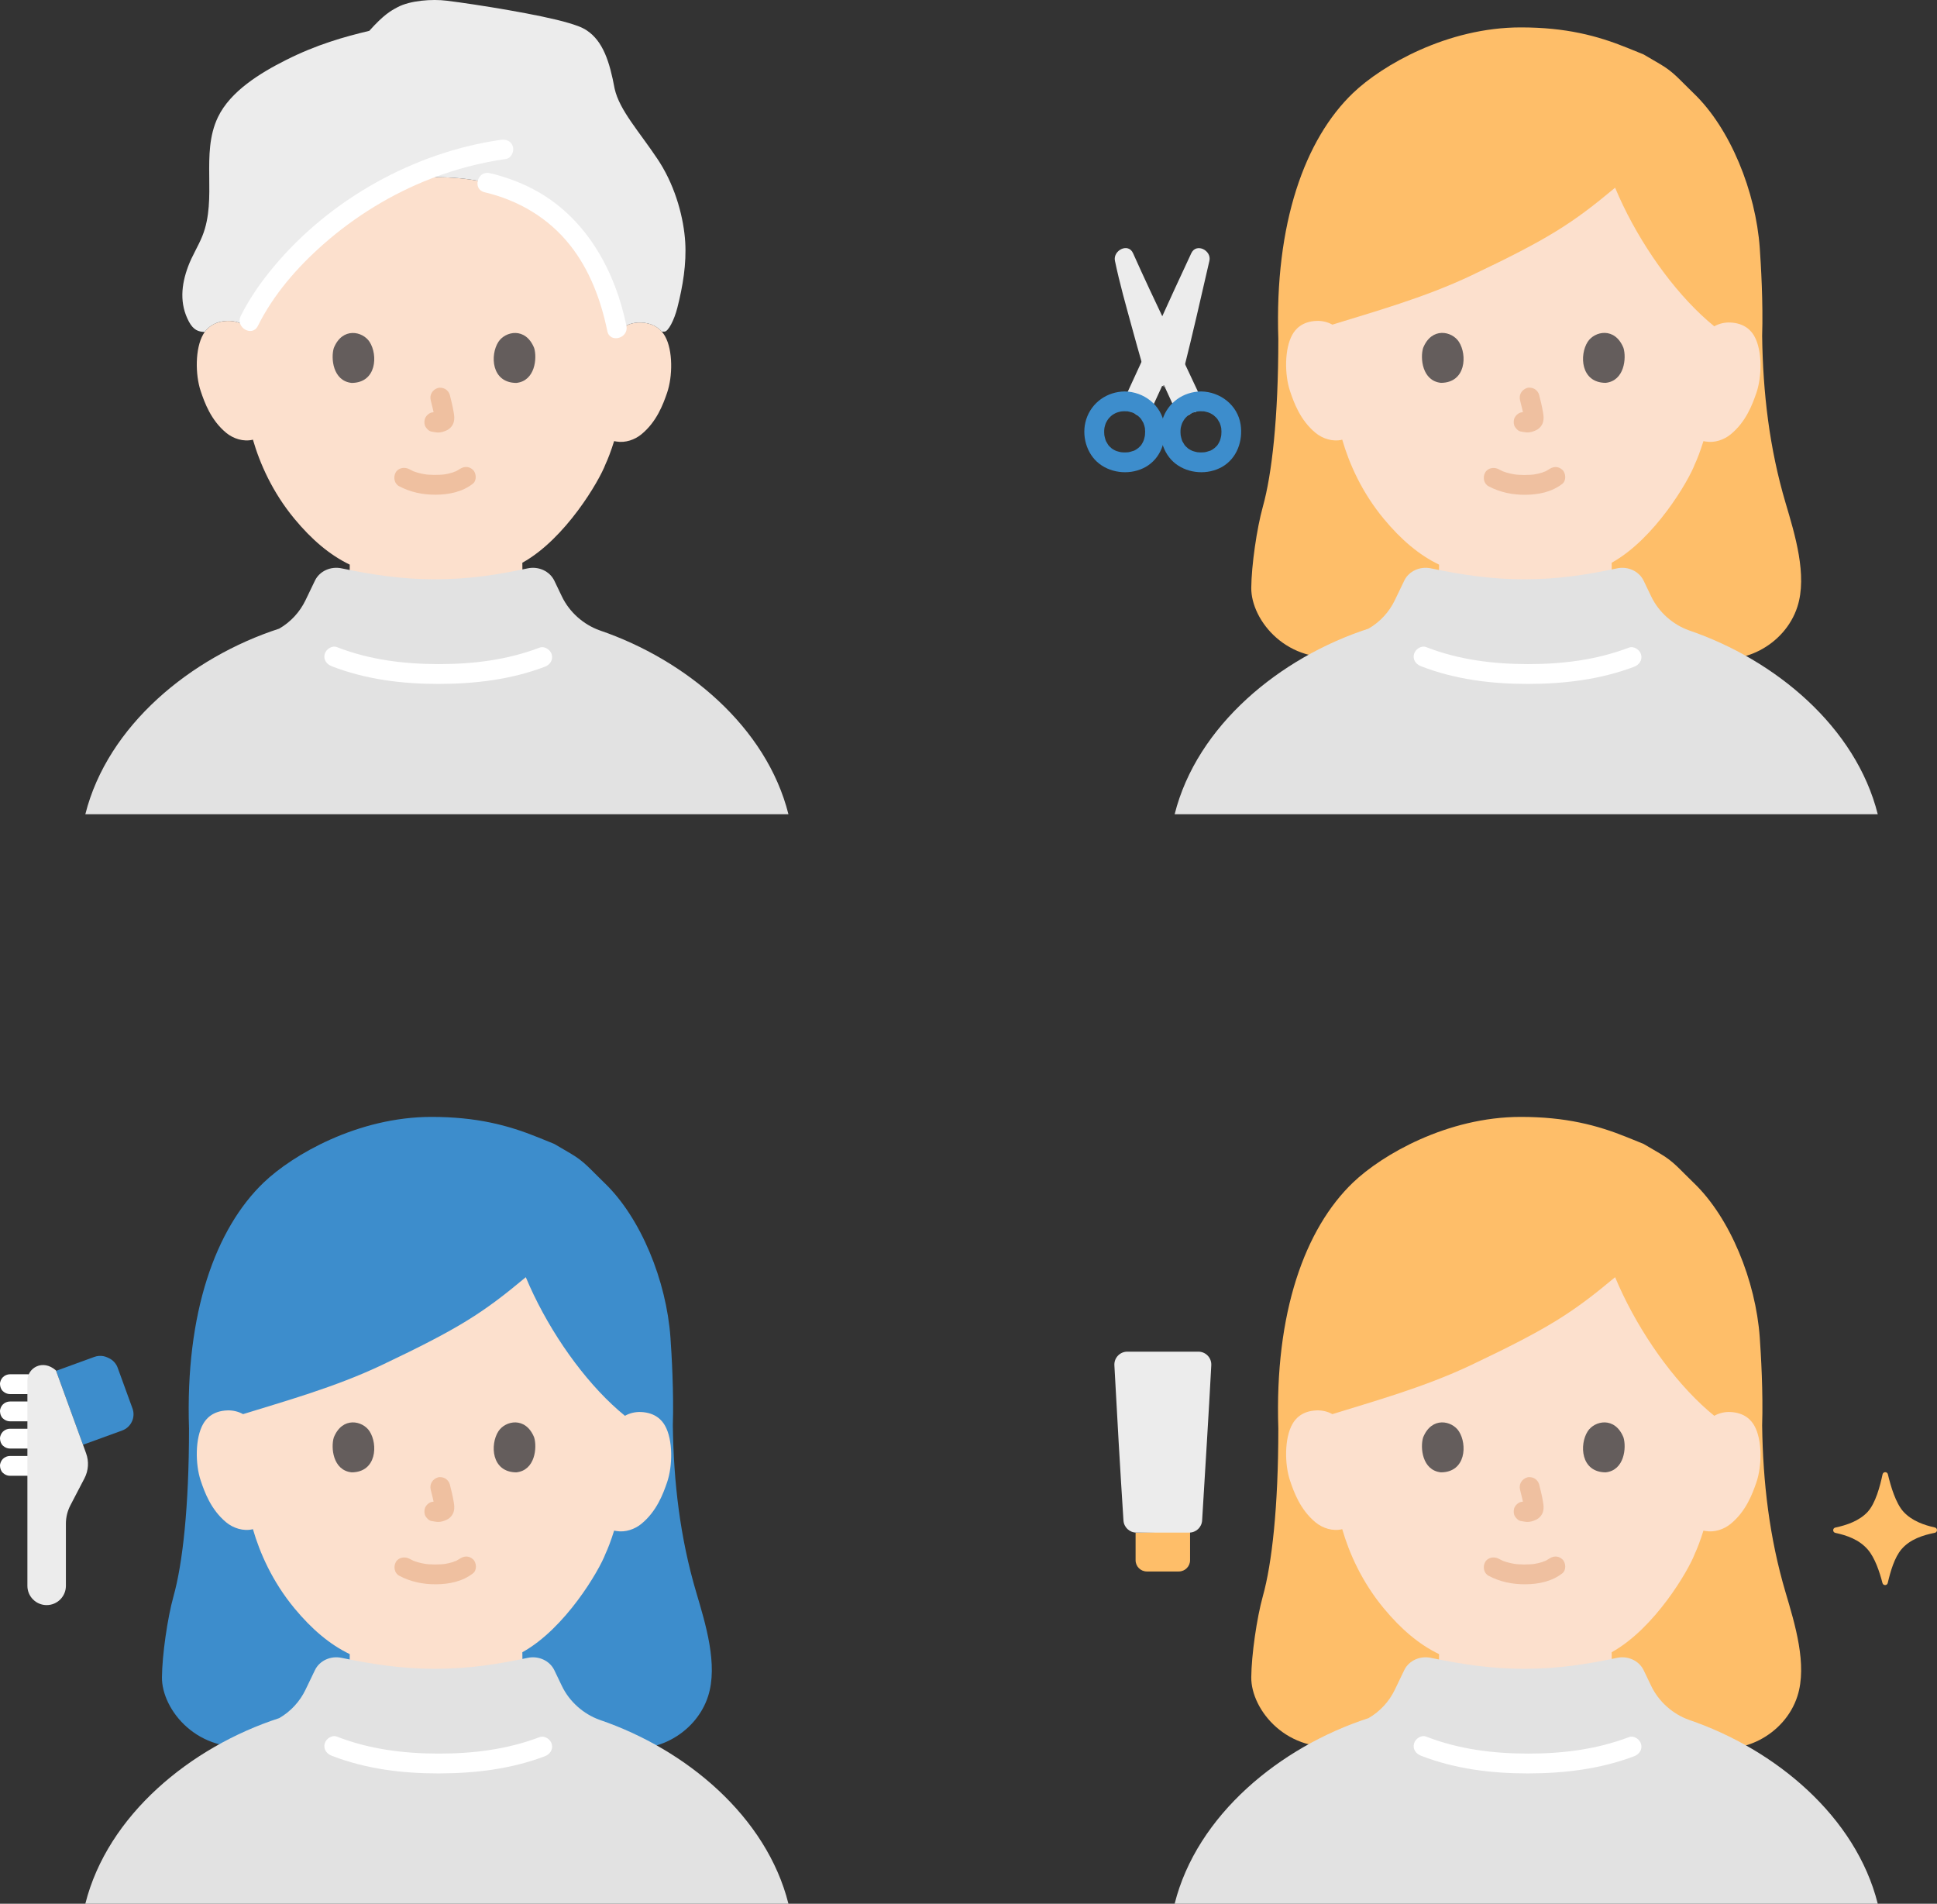
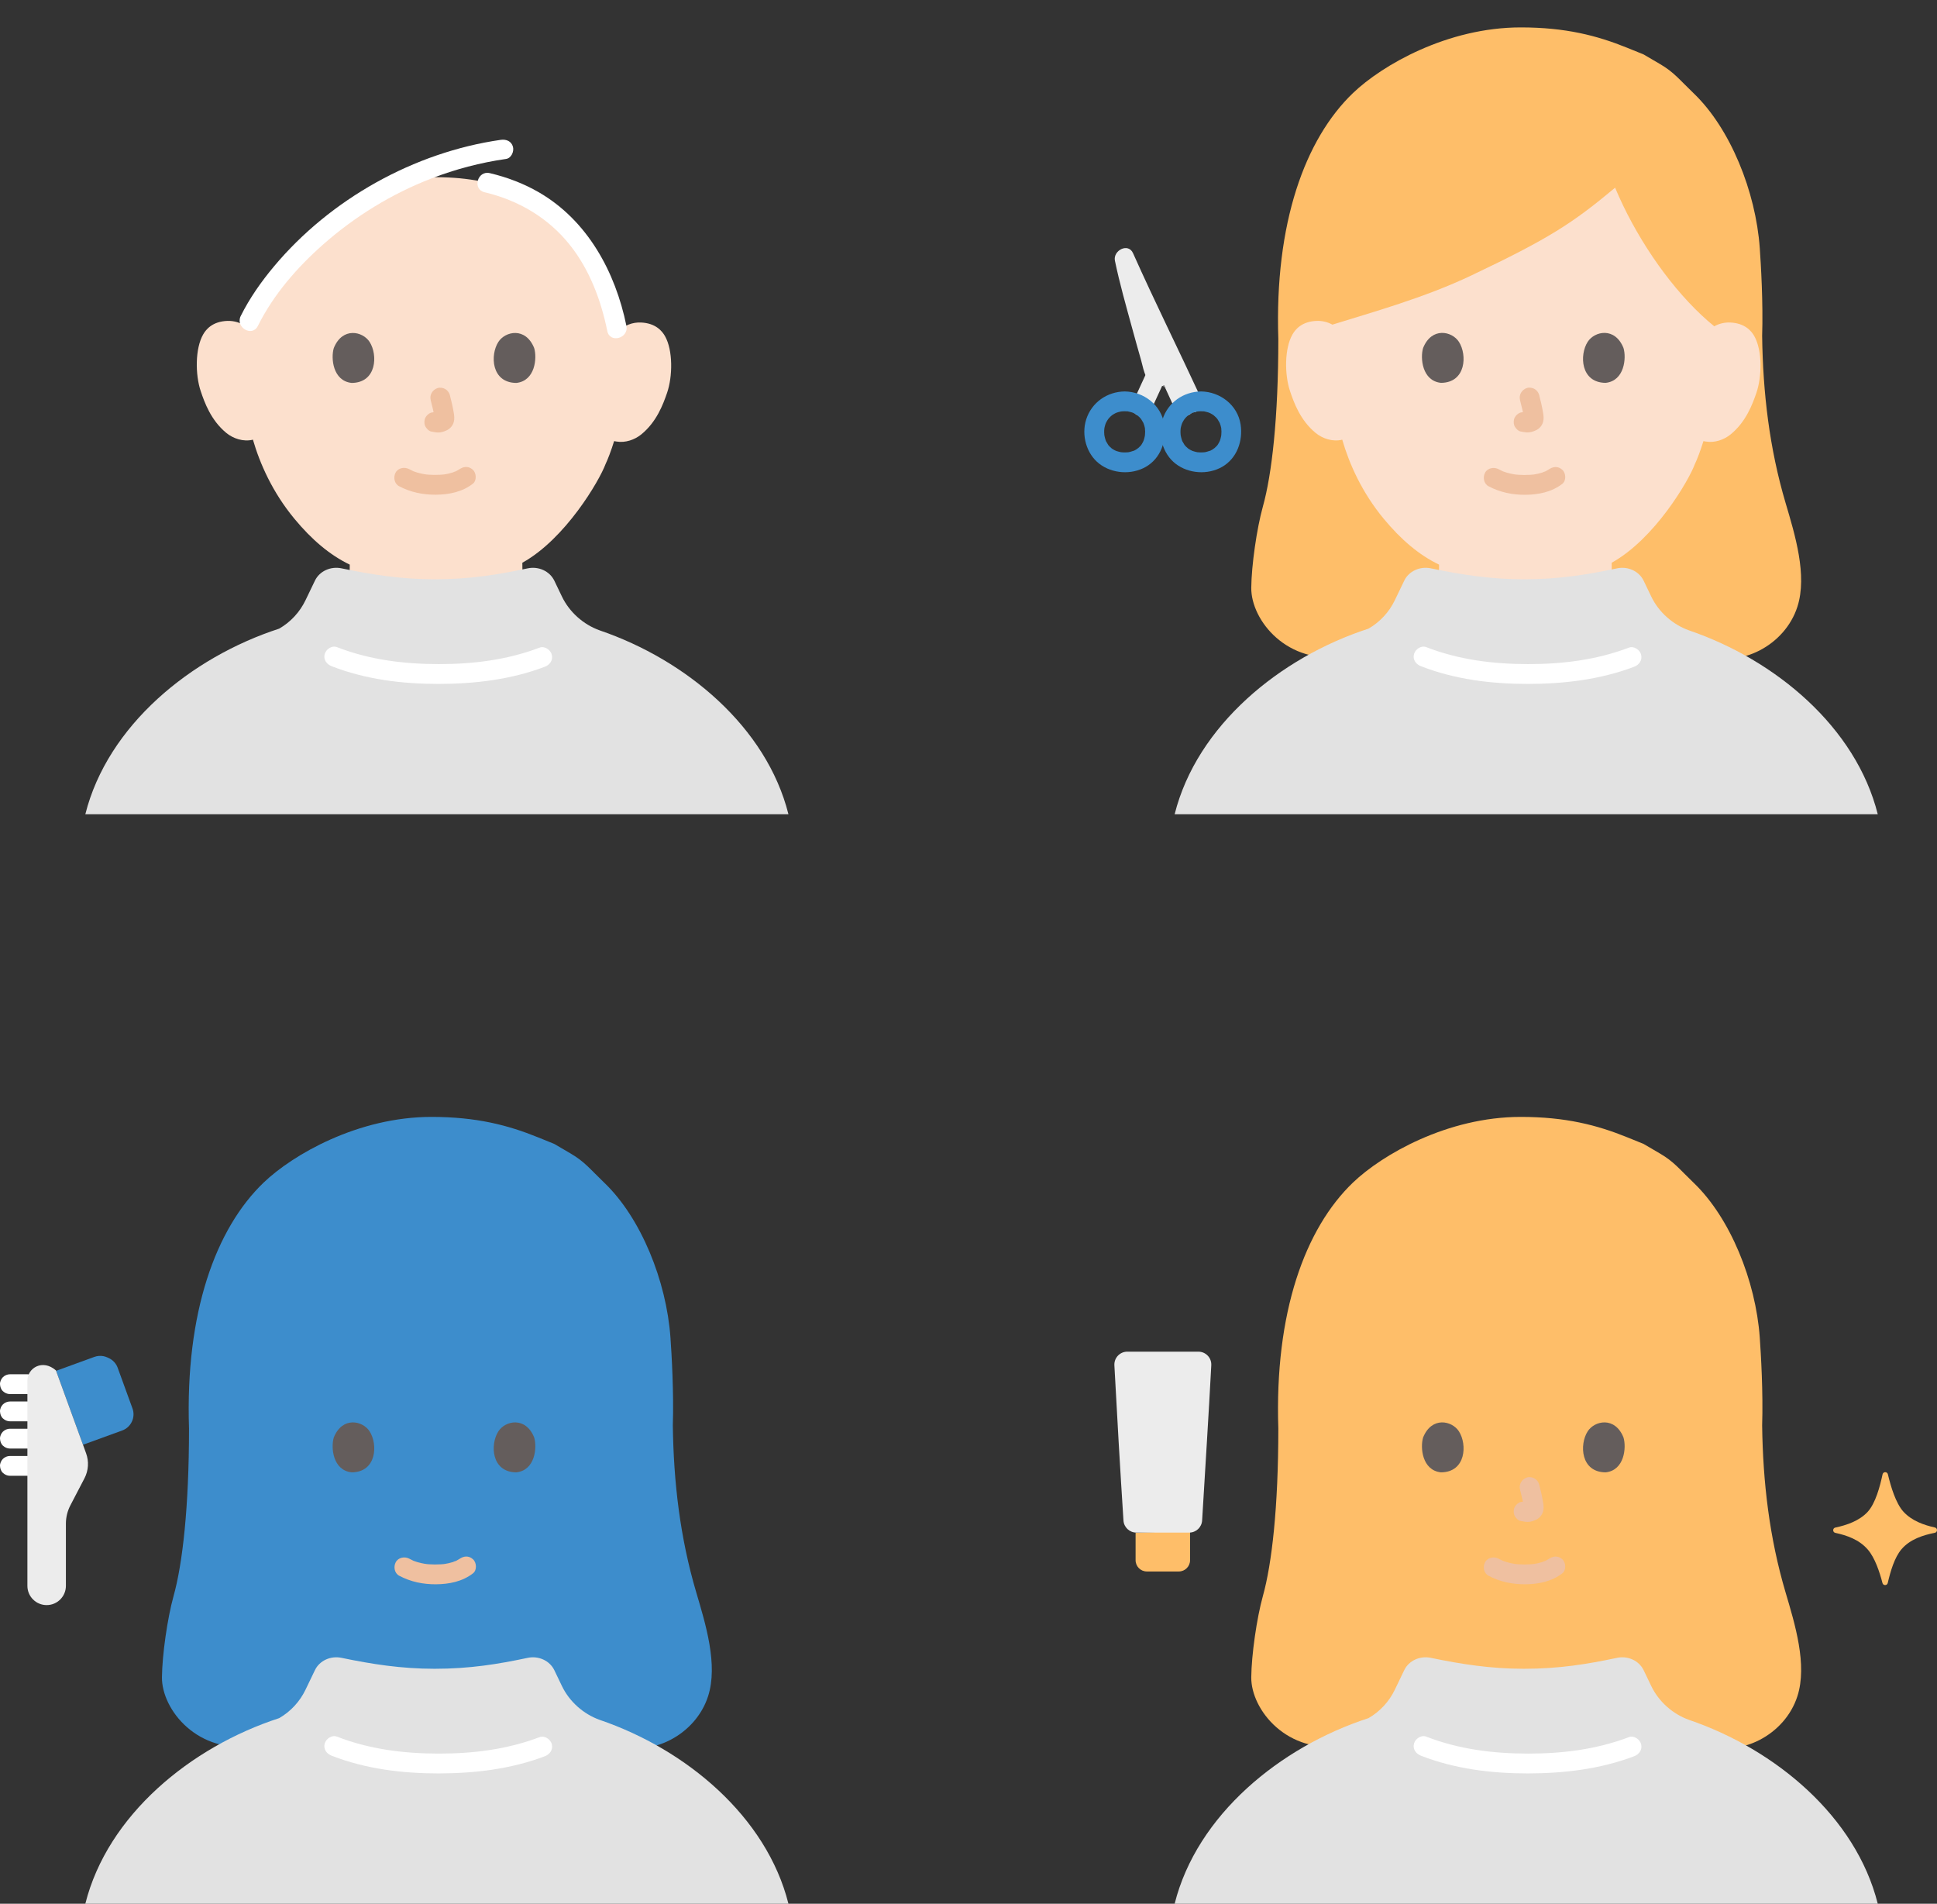
<svg xmlns="http://www.w3.org/2000/svg" id="b" width="391.2" height="384.416" viewBox="0 0 391.2 384.416">
  <rect x="0" y="0" width="391.2" height="384.416" fill="#333333" stroke="none" />
  <defs>
    <style>.d{fill:#3d8dcc;}.e{fill:#fff;}.f{fill:#e2e2e2;}.g{fill:#fce0cd;}.h{fill:#ececec;}.i{fill:#efc0a0;}.j{fill:#645d5c;}.k{fill:#febe69;}</style>
  </defs>
  <g id="c">
    <path class="h" d="M240.778,81.294c-1.135-2.455-2.342-5.022-3.549-7.568-.818-1.749-1.647-3.498-2.444-5.206-3.232-6.801-6.177-13.01-7.681-16.385,1.084,5.277,6.014,22.92,6.177,22.992.859.389,3.314,1.207,3.518,1.636.736,1.606,1.708,3.723,2.403,5.237" />
    <path class="h" d="M242.504,80.284c-4.509-9.74-9.297-19.358-13.674-29.159-.969-2.171-4.091-.555-3.655,1.541.939,4.525,2.216,8.992,3.434,13.448.608,2.224,1.224,4.446,1.862,6.663.304,1.058.506,2.388,1.078,3.353.426.718,1.224.945,1.956,1.234.566.224,1.184.597,1.771.744.658.165-.823.073-.202-.335-.014.009.303.661.329.716.236.514.472,1.028.708,1.542.456.993.911,1.985,1.367,2.978.451.982,1.869,1.225,2.736.718,1.008-.589,1.17-1.751.718-2.736-.767-1.67-1.433-3.454-2.323-5.061-.687-1.239-2.112-1.663-3.357-2.156-.237-.094-.691-.375-.929-.364-.319.015.563.535.674.687.013.017.168.462.172.403.008-.124-.116-.349-.154-.469-.195-.615-.372-1.236-.551-1.855-1.33-4.592-2.585-9.207-3.788-13.834-.582-2.236-1.17-4.475-1.64-6.738l-3.655,1.541c4.377,9.801,9.165,19.419,13.674,29.159.454.98,1.868,1.226,2.736.718,1.006-.588,1.173-1.752.718-2.736h0Z" />
-     <path class="h" d="M230.704,82.23c4.5-9.672,8.81-19.431,13.347-29.086l-3.655-1.541c-1.691,7.36-3.364,14.73-5.207,22.054-.629,2.497,3.228,3.562,3.857,1.063,1.844-7.324,3.517-14.694,5.207-22.054.482-2.098-2.647-3.687-3.655-1.541-4.537,9.655-8.847,19.414-13.347,29.086-.455.979-.276,2.156.718,2.736.865.506,2.279.266,2.736-.718h0Z" />
    <path class="e" d="M2.001,281.504h3.531c.513,0,1.052-.223,1.414-.586.347-.347.608-.916.586-1.414-.023-.517-.193-1.054-.586-1.414s-.872-.586-1.414-.586h-3.531c-.513,0-1.052.223-1.414.586-.347.347-.608.916-.586,1.414.023.517.193,1.054.586,1.414s.872.586,1.414.586h0Z" />
    <path class="e" d="M2.001,287.004h3.531c.513,0,1.052-.223,1.414-.586.347-.347.608-.916.586-1.414-.023-.517-.193-1.054-.586-1.414s-.872-.586-1.414-.586h-3.531c-.513,0-1.052.223-1.414.586-.347.347-.608.916-.586,1.414.023.517.193,1.054.586,1.414s.872.586,1.414.586h0Z" />
    <path class="e" d="M2.001,292.504h3.531c.513,0,1.052-.223,1.414-.586.347-.347.608-.916.586-1.414-.023-.517-.193-1.054-.586-1.414s-.872-.586-1.414-.586h-3.531c-.513,0-1.052.223-1.414.586-.347.347-.608.916-.586,1.414.023.517.193,1.054.586,1.414s.872.586,1.414.586h0Z" />
    <path class="e" d="M2.001,298.004h3.531c.513,0,1.052-.223,1.414-.586.347-.347.608-.916.586-1.414-.023-.517-.193-1.054-.586-1.414s-.872-.586-1.414-.586h-3.531c-.513,0-1.052.223-1.414.586-.347.347-.608.916-.586,1.414.023.517.193,1.054.586,1.414s.872.586,1.414.586h0Z" />
    <path class="g" d="M76.814,117.164c-2.084-.297-4.139-.662-6.198-1.07.015-.681.01-1.268.019-2.08-4.058-1.953-7.696-5.064-11.156-9.238-4.469-5.392-7.003-11.19-8.397-15.993-1.928.489-4.008-.235-5.385-1.37-3.107-2.562-4.386-6.124-5.166-8.452-1.102-3.287-1.151-8.594.52-11.467.56-.963,1.859-2.601,4.897-2.696,1.248-.039,2.683.311,3.834,1.22,4.677-10.46,16.522-22.603,32.104-29.903,28.291-2.904,39.656,13.795,42.857,31.042,1.226-1.541,3.101-2.096,4.674-2.035,3.037.119,4.323,1.767,4.876,2.734,1.649,2.886,1.558,8.192.431,11.47-.798,2.322-2.105,5.874-5.232,8.412-1.289,1.046-3.182,1.731-4.988,1.419,0,0-.174-.03-.477-.083-.581,1.893-1.296,3.746-1.732,4.646-1.261,3.381-8.115,15.101-16.801,19.914.016.97.009,1.613.023,2.347-5.607,1.155-11.056,1.991-17.742,1.991-3.845,0-7.446-.308-10.962-.809Z" />
-     <path class="h" d="M133.279,32.862c-.14-.223-.284-.445-.43-.665-3.789-5.69-7.729-9.92-8.714-14.28-1.015-5.49-2.352-9.6-5.639-11.78-1.045-.7-2.352-1.1-3.638-1.49-5.538-1.67-18.715-3.77-24.585-4.5-3.035-.38-7.408-.05-9.951,1.29-1.427.76-2.794,1.51-5.739,4.79-5.005,1.19-10.644,2.77-16.876,5.92-5.106,2.57-11.177,6.26-13.69,11.51-3.568,7.43-.07,16.36-3.156,24.02-.844,2.09-2.081,4-2.865,6.12-1.397,3.73-1.769,7.55.161,11.16.895,1.673,1.919,2.062,3.196,2.07.682-.949,2.008-2.147,4.593-2.228,1.248-.039,2.683.311,3.834,1.22,4.677-10.46,16.522-22.603,32.104-29.903,28.291-2.904,39.656,13.795,42.857,31.042,1.226-1.541,3.101-2.096,4.674-2.035,2.215.087,3.499.987,4.246,1.843.311,0,.512,0,.512,0,.764.04,1.99-2.31,2.633-4.85,1.096-4.31,1.859-8.85,1.578-13.29-.289-4.585-1.817-10.724-5.108-15.965Z" />
    <path class="i" d="M86.988,80.823c.321,1.223.629,2.466.813,3.718l-.071-.532c.022.172.031.341.014.513l.071-.532c-.012.08-.03.155-.056.231l.202-.478c-.024.054-.049.1-.081.148l.313-.405c-.038.046-.075.082-.121.12l.405-.313c-.094.06-.193.109-.294.156l.478-.202c-.162.068-.323.117-.496.145l.532-.071c-.157.019-.309.017-.466,0l.532.071c-.176-.024-.348-.067-.524-.091-.266-.083-.532-.095-.798-.036-.266.012-.514.091-.744.237-.415.243-.811.718-.919,1.195-.117.512-.091,1.087.202,1.541.26.403.695.852,1.195.919.408.055.804.159,1.22.177.641.028,1.236-.169,1.808-.432.709-.325,1.263-.968,1.451-1.731.16-.647.092-1.206-.018-1.854-.202-1.198-.479-2.385-.787-3.56-.127-.483-.49-.944-.919-1.195s-1.061-.357-1.541-.202c-1.042.337-1.681,1.376-1.397,2.46h0Z" />
    <path class="j" d="M67.418,70.268c-.621,2.018-.216,6.66,3.607,7.055,5.053-.03,5.321-5.642,3.621-8.281-1.393-2.16-5.487-3.059-7.227,1.226Z" />
    <path class="j" d="M107.879,70.268c.621,2.018.216,6.66-3.606,7.055-5.053-.03-5.322-5.642-3.621-8.281,1.392-2.16,5.487-3.059,7.227,1.227Z" />
    <path class="i" d="M80.606,98.18c2.307,1.218,4.792,1.732,7.401,1.715,2.671-.017,5.35-.551,7.486-2.215.829-.646.729-2.159,0-2.828-.88-.807-1.944-.689-2.828,0,.611-.476.156-.125-.001-.025-.148.095-.3.182-.455.264-.08.042-.163.08-.244.121-.227.117-.182-.041.098-.034-.171-.004-.46.174-.627.228-.573.184-1.162.311-1.756.401.302-.046-.003-.003-.143.011-.172.017-.345.031-.517.043-.415.027-.832.037-1.248.035-.373-.002-.745-.015-1.117-.04-.171-.012-.341-.025-.512-.042-.038-.004-.657-.101-.223-.024-.554-.099-1.101-.203-1.64-.364-.23-.069-.454-.151-.681-.229-.504-.172.316.161-.139-.054-.281-.133-.559-.271-.834-.416-.925-.488-2.217-.265-2.736.718-.488.924-.27,2.215.718,2.736h0Z" />
    <path class="f" d="M49.144,164.416h-31.91c4.495-17.905,21.286-31.675,39.15-37.475,2.3-1.326,4.161-3.326,5.325-5.754.632-1.32,1.273-2.668,1.896-3.943.93-1.92,3.17-2.94,5.37-2.48,6.09,1.27,12.07,2.21,18.8,2.21,7.11,0,12.82-.94,18.81-2.21,2.19-.46,4.43.57,5.36,2.48.503,1.037,1.02,2.12,1.535,3.196,1.516,3.166,4.345,5.676,7.652,6.857,17.489,5.974,33.69,19.545,38.102,37.12H49.144Z" />
    <path class="e" d="M66.977,134.527c6.903,2.683,14.268,3.584,21.634,3.574,7.298-.01,14.566-.869,21.429-3.466,1.01-.382,1.702-1.349,1.397-2.46-.266-.968-1.445-1.781-2.46-1.397-6.551,2.479-13.396,3.33-20.366,3.323-7.05-.007-13.962-.862-20.571-3.431-1.007-.391-2.195.431-2.46,1.397-.311,1.131.386,2.067,1.397,2.46h0Z" />
    <path class="k" d="M271.486,132.482c-11.498,1.907-18.833-7.218-18.779-13.789.045-4.525,1.104-11.94,2.343-16.393,1.822-6.509,3.123-17.955,3.123-33.826-.777-23.418,5.383-40.401,15.094-49.699,5.854-5.604,19.046-13.24,33.868-13.24,9.04,0,15.405,1.644,21.515,4.121l3.287,1.333c1.655.969,3.31,1.937,3.31,1.937,2.858,1.673,3.878,3.107,6.819,5.925,7.387,7.078,12.521,19.812,13.338,31.215.236,3.29.698,11.146.481,17.773.154,11.479,1.464,22.677,4.728,33.702,1.894,6.398,4.436,14.629,2.391,20.981-2.496,7.751-11.448,12.522-19.224,9.753" />
    <path class="g" d="M265.697,87.414c1.377,1.136,3.457,1.86,5.385,1.37,1.393,4.802,3.927,10.601,8.397,15.993,3.46,4.174,7.098,7.285,11.156,9.238-.009.812-.003,1.398-.019,2.08,5.531,1.097,11.035,1.879,17.16,1.879,6.686,0,12.135-.835,17.742-1.991-.014-.734-.007-1.377-.023-2.347,8.686-4.813,15.54-16.533,16.801-19.914.436-.9,1.151-2.754,1.732-4.646.304.053.477.083.477.083,1.806.312,3.699-.373,4.988-1.419,3.127-2.538,4.434-6.09,5.232-8.412,1.127-3.279,1.218-8.584-.431-11.47-.552-.967-1.839-2.615-4.876-2.734-1.026-.04-2.181.182-3.201.768-.878-.712-1.754-1.479-2.623-2.296-6.924-6.507-13.418-16.145-17.403-25.693-8.679,7.242-13.392,10.288-29.074,17.737-9.473,4.5-19.888,7.379-28.027,9.915-1.004-.566-2.134-.788-3.141-.756-3.038.095-4.337,1.733-4.897,2.696-1.672,2.873-1.622,8.179-.52,11.467.78,2.328,2.059,5.89,5.166,8.452Z" />
    <path class="i" d="M300.642,98.196c2.308,1.219,4.793,1.732,7.403,1.715,2.671-.017,5.351-.551,7.489-2.216.829-.646.729-2.159,0-2.828-.88-.807-1.944-.689-2.828,0,.611-.476.156-.125-.002-.024-.148.095-.3.182-.455.264-.08.042-.163.08-.244.121-.227.117-.181-.042.098-.034-.17-.005-.461.174-.628.228-.573.184-1.162.311-1.756.401.302-.046-.003-.002-.144.011-.172.017-.345.031-.518.043-.416.027-.832.037-1.249.035-.373-.002-.746-.015-1.118-.04-.171-.012-.342-.025-.512-.042-.038-.004-.657-.101-.224-.024-.554-.099-1.101-.203-1.641-.364-.23-.069-.454-.151-.681-.229-.504-.172.316.161-.139-.054-.281-.133-.559-.271-.834-.416-.925-.488-2.217-.265-2.736.718-.488.924-.27,2.215.718,2.736h0Z" />
    <path class="i" d="M306.988,80.808c.321,1.223.629,2.466.813,3.718l-.071-.532c.022.172.031.341.014.513l.071-.532c-.012.08-.03.155-.056.231l.202-.478c-.024.054-.049.1-.081.148l.313-.405c-.038.046-.075.082-.121.12l.405-.313c-.094.06-.193.109-.294.156l.478-.202c-.162.068-.323.117-.496.145l.532-.071c-.157.019-.309.017-.466,0l.532.071c-.176-.024-.348-.067-.524-.091-.266-.083-.532-.095-.798-.036-.266.012-.514.091-.744.237-.415.243-.811.718-.919,1.195-.117.512-.091,1.087.202,1.541.26.403.695.852,1.195.919.408.055.804.159,1.22.177.641.028,1.236-.169,1.808-.432.709-.325,1.263-.968,1.451-1.731.16-.647.092-1.206-.018-1.854-.202-1.198-.479-2.385-.787-3.56-.127-.483-.49-.944-.919-1.195s-1.061-.357-1.541-.202c-1.042.337-1.681,1.376-1.397,2.46h0Z" />
    <path class="j" d="M287.418,70.253c-.621,2.018-.216,6.66,3.607,7.055,5.053-.03,5.321-5.642,3.621-8.281-1.393-2.16-5.487-3.059-7.227,1.226Z" />
    <path class="j" d="M327.879,70.253c.621,2.018.216,6.66-3.606,7.055-5.053-.03-5.322-5.642-3.621-8.281,1.392-2.16,5.487-3.059,7.227,1.227Z" />
    <path class="f" d="M269.144,164.416h-31.91c4.495-17.905,21.286-31.675,39.15-37.475,2.3-1.326,4.161-3.326,5.325-5.754.632-1.32,1.273-2.668,1.896-3.943.93-1.92,3.17-2.94,5.37-2.48,6.09,1.27,12.07,2.21,18.8,2.21,7.11,0,12.82-.94,18.81-2.21,2.19-.46,4.43.57,5.36,2.48.503,1.037,1.02,2.12,1.535,3.196,1.516,3.166,4.345,5.676,7.652,6.857,17.489,5.974,33.69,19.545,38.102,37.12h-110.09Z" />
    <path class="e" d="M286.977,134.527c6.903,2.683,14.268,3.584,21.634,3.574,7.298-.01,14.566-.869,21.429-3.466,1.01-.382,1.702-1.349,1.397-2.46-.266-.968-1.445-1.781-2.46-1.397-6.551,2.479-13.396,3.33-20.366,3.323-7.05-.007-13.962-.862-20.571-3.431-1.007-.391-2.195.431-2.46,1.397-.311,1.131.386,2.067,1.397,2.46h0Z" />
    <path class="h" d="M232.338,83.07c1.014-2.198,2.019-4.401,3.038-6.597.232-.499.353-.992.202-1.541-.128-.464-.486-.967-.919-1.195-.883-.467-2.266-.296-2.736.718-1.019,2.196-2.024,4.398-3.038,6.597-.231.5-.353.991-.202,1.541.128.464.486.967.919,1.195.881.466,2.269.297,2.736-.718h0Z" />
    <path class="d" d="M227.139,79.045c-3.564.046-6.694,2.243-7.775,5.67-.989,3.134.025,6.9,2.647,8.925s6.501,2.289,9.399.632c3.004-1.717,4.234-5.251,3.731-8.556-.597-3.926-4.129-6.622-8.002-6.672-1.046-.013-2.048.93-2,2,.049,1.095.879,1.986,2,2,.178.002.356.016.534.021.551.014-.374-.104.153.018.272.063.542.119.808.206.104.034.205.072.307.11-.451-.166.032.024.108.063.281.146.547.314.802.502-.393-.289.202.204.297.302.108.111.207.23.311.345-.287-.321-.052-.076.014.028.154.242.29.488.433.736.047.082.145.35-.01-.05.076.196.147.393.205.595.074.256.128.516.171.779-.084-.509.002.321.003.444,0,.28-.021.557-.044.836.042-.507-.007.011-.025.105-.036.179-.079.357-.129.532-.035.123-.073.245-.116.365-.037.105-.258.527-.025.079-.114.218-.22.437-.352.645-.064.101-.146.196-.204.3-.136.243.318-.332-.002-.01-.205.206-.402.406-.618.6.384-.346-.166.103-.307.186-.127.075-.261.138-.39.209-.405.226.274-.055-.004.007-.273.06-.538.184-.813.248-.104.024-.209.041-.312.065-.228.037-.212.037.048,0-.111.012-.221.022-.333.029-.283.019-.568.022-.851.009-.165-.008-.329-.022-.494-.04.075.008.416.081.053-.001-.281-.064-.559-.125-.833-.216-.121-.04-.241-.085-.359-.132.478.19-.035-.034-.134-.088-.239-.131-.464-.28-.685-.44.417.302-.159-.169-.256-.269-.081-.083-.156-.202-.247-.273-.213-.166.241.379-.004-.004-.163-.255-.309-.511-.457-.774-.244-.433.115.393-.04-.086-.032-.099-.07-.196-.101-.295-.097-.308-.163-.62-.221-.937.014.076.034.421.009.036-.011-.171-.025-.341-.029-.512-.003-.14-.002-.28.003-.42.004-.114.082-.705-.003-.193.052-.314.12-.623.216-.927.047-.15.101-.297.159-.443-.125.317-.031.085.06-.088.145-.275.312-.536.495-.787-.291.397.024-.008.082-.072.105-.114.215-.224.329-.33.061-.057.467-.378.074-.087.126-.094.256-.183.389-.267.134-.085.272-.164.413-.237.159-.083.43-.185.109-.065.311-.116.626-.215.951-.285.078-.017.626-.079.146-.036.237-.021.472-.034.71-.037,1.046-.014,2.049-.91,2-2-.048-1.072-.879-2.014-2-2Z" />
    <path class="d" d="M242.553,79.045c-3.564.046-6.694,2.243-7.775,5.67-.989,3.134.025,6.9,2.647,8.925s6.501,2.289,9.399.632c3.004-1.717,4.234-5.251,3.731-8.556-.597-3.926-4.129-6.622-8.002-6.672-1.046-.013-2.048.93-2,2,.049,1.095.879,1.986,2,2,.178.002.356.016.534.021.551.014-.374-.104.153.018.272.063.542.119.808.206.104.034.205.072.307.11-.451-.166.032.024.108.063.281.146.547.314.802.502-.393-.289.202.204.297.302.108.111.207.23.311.345-.287-.321-.052-.076.014.028.154.242.29.488.433.736.047.082.145.35-.01-.05.076.196.147.393.205.595.074.256.128.516.171.779-.084-.509.002.321.003.444,0,.28-.021.557-.044.836.042-.507-.007.011-.025.105-.036.179-.079.357-.129.532-.035.123-.073.245-.116.365-.037.105-.258.527-.025.079-.114.218-.22.437-.352.645-.064.101-.146.196-.204.3-.136.243.318-.332-.002-.01-.205.206-.402.406-.618.6.384-.346-.166.103-.307.186-.127.075-.261.138-.39.209-.405.226.274-.055-.004.007-.273.06-.538.184-.813.248-.104.024-.209.041-.312.065-.228.037-.212.037.048,0-.111.012-.221.022-.333.029-.283.019-.568.022-.851.009-.165-.008-.329-.022-.494-.04.075.008.416.081.053-.001-.281-.064-.559-.125-.833-.216-.121-.04-.241-.085-.359-.132.478.19-.035-.034-.134-.088-.239-.131-.464-.28-.685-.44.417.302-.159-.169-.256-.269-.081-.083-.156-.202-.247-.273-.213-.166.241.379-.004-.004-.163-.255-.309-.511-.457-.774-.244-.433.115.393-.04-.086-.032-.099-.07-.196-.101-.295-.097-.308-.163-.62-.221-.937.014.076.034.421.009.036-.011-.171-.025-.341-.029-.512-.003-.14-.002-.28.003-.42.004-.114.082-.705-.003-.193.052-.314.12-.623.216-.927.047-.15.101-.297.159-.443-.125.317-.031.085.06-.088.145-.275.312-.536.495-.787-.291.397.024-.008.082-.072.105-.114.215-.224.329-.33.061-.057.467-.378.074-.087.126-.094.256-.183.389-.267.134-.085.272-.164.413-.237.159-.083.43-.185.109-.065.311-.116.626-.215.951-.285.078-.017.626-.079.146-.036.237-.021.472-.034.71-.037,1.046-.014,2.049-.91,2-2-.048-1.072-.879-2.014-2-2Z" />
    <path class="k" d="M271.486,352.482c-11.498,1.907-18.833-7.218-18.779-13.789.045-4.525,1.104-11.94,2.343-16.393,1.822-6.509,3.123-17.955,3.123-33.826-.777-23.418,5.383-40.401,15.094-49.699,5.854-5.604,19.046-13.24,33.868-13.24,9.04,0,15.405,1.644,21.515,4.121l3.287,1.333c1.655.969,3.31,1.937,3.31,1.937,2.858,1.673,3.878,3.107,6.819,5.925,7.387,7.078,12.521,19.812,13.338,31.215.236,3.29.698,11.146.481,17.773.154,11.479,1.464,22.677,4.728,33.702,1.894,6.398,4.436,14.629,2.391,20.981-2.496,7.751-11.448,12.522-19.224,9.753" />
-     <path class="g" d="M265.697,307.414c1.377,1.136,3.457,1.86,5.385,1.37,1.393,4.802,3.927,10.601,8.397,15.993,3.46,4.174,7.098,7.285,11.156,9.238-.009.812-.003,1.398-.019,2.08,5.531,1.097,11.035,1.879,17.16,1.879,6.686,0,12.135-.835,17.742-1.991-.014-.734-.007-1.377-.023-2.347,8.686-4.813,15.54-16.533,16.801-19.914.436-.9,1.151-2.754,1.732-4.646.304.053.477.083.477.083,1.806.312,3.699-.373,4.988-1.419,3.127-2.538,4.434-6.09,5.232-8.412,1.127-3.279,1.218-8.584-.431-11.47-.552-.967-1.839-2.615-4.876-2.734-1.026-.04-2.181.182-3.201.768-.878-.712-1.754-1.479-2.623-2.296-6.924-6.507-13.418-16.145-17.403-25.693-8.679,7.242-13.392,10.288-29.074,17.737-9.473,4.5-19.888,7.379-28.027,9.915-1.004-.566-2.134-.788-3.141-.756-3.038.095-4.337,1.733-4.897,2.696-1.672,2.873-1.622,8.179-.52,11.467.78,2.328,2.059,5.89,5.166,8.452Z" />
    <path class="i" d="M300.642,318.196c2.308,1.219,4.793,1.732,7.403,1.715,2.671-.017,5.351-.551,7.489-2.216.829-.646.729-2.159,0-2.828-.88-.807-1.944-.689-2.828,0,.611-.476.156-.125-.002-.024-.148.095-.3.182-.455.264-.08.042-.163.08-.244.121-.227.117-.181-.042.098-.034-.17-.005-.461.174-.628.228-.573.184-1.162.311-1.756.401.302-.046-.003-.002-.144.011-.172.017-.345.031-.518.043-.416.027-.832.037-1.249.035-.373-.002-.746-.015-1.118-.04-.171-.012-.342-.025-.512-.042-.038-.004-.657-.101-.224-.024-.554-.099-1.101-.203-1.641-.364-.23-.069-.454-.151-.681-.229-.504-.172.316.161-.139-.054-.281-.133-.559-.271-.834-.416-.925-.488-2.217-.265-2.736.718-.488.924-.27,2.215.718,2.736h0Z" />
    <path class="i" d="M306.988,300.808c.321,1.223.629,2.466.813,3.718l-.071-.532c.022.172.031.341.014.513l.071-.532c-.012.08-.03.155-.056.231l.202-.478c-.024.054-.049.1-.081.148l.313-.405c-.038.046-.075.082-.121.12l.405-.313c-.094.06-.193.109-.294.156l.478-.202c-.162.068-.323.117-.496.145l.532-.071c-.157.019-.309.017-.466,0l.532.071c-.176-.024-.348-.067-.524-.091-.266-.083-.532-.095-.798-.036-.266.012-.514.091-.744.237-.415.243-.811.718-.919,1.195-.117.512-.091,1.087.202,1.541.26.403.695.852,1.195.919.408.055.804.159,1.22.177.641.028,1.236-.169,1.808-.432.709-.325,1.263-.968,1.451-1.731.16-.647.092-1.206-.018-1.854-.202-1.198-.479-2.385-.787-3.56-.127-.483-.49-.944-.919-1.195s-1.061-.357-1.541-.202c-1.042.337-1.681,1.376-1.397,2.46h0Z" />
    <path class="j" d="M287.418,290.253c-.621,2.018-.216,6.66,3.607,7.055,5.053-.03,5.321-5.642,3.621-8.281-1.393-2.16-5.487-3.059-7.227,1.226Z" />
    <path class="j" d="M327.879,290.253c.621,2.018.216,6.66-3.606,7.055-5.053-.03-5.322-5.642-3.621-8.281,1.392-2.16,5.487-3.059,7.227,1.227Z" />
    <path class="f" d="M269.144,384.416h-31.91c4.495-17.905,21.286-31.675,39.15-37.475,2.3-1.326,4.161-3.326,5.325-5.754.632-1.32,1.273-2.668,1.896-3.943.93-1.92,3.17-2.94,5.37-2.48,6.09,1.27,12.07,2.21,18.8,2.21,7.11,0,12.82-.94,18.81-2.21,2.19-.46,4.43.57,5.36,2.48.503,1.037,1.02,2.12,1.535,3.196,1.516,3.166,4.345,5.676,7.652,6.857,17.489,5.974,33.69,19.545,38.102,37.12h-110.09Z" />
    <path class="e" d="M286.977,354.527c6.903,2.683,14.268,3.584,21.634,3.574,7.298-.01,14.566-.869,21.429-3.466,1.01-.382,1.702-1.349,1.397-2.46-.266-.968-1.445-1.781-2.46-1.397-6.551,2.479-13.396,3.33-20.366,3.323-7.05-.007-13.962-.862-20.571-3.431-1.007-.391-2.195.431-2.46,1.397-.311,1.131.386,2.067,1.397,2.46h0Z" />
    <path class="k" d="M229.346,309.509v5.541c0,1.257,1.019,2.276,2.276,2.276h6.449c1.257,0,2.276-1.019,2.276-2.276v-5.939" />
    <path class="h" d="M225.062,275.683c.524,9.956,1.196,21.491,1.835,31.351.089,1.375,1.229,2.44,2.607,2.44,2.914,0,7.752,0,10.672,0,1.382,0,2.524-1.072,2.607-2.452.596-9.928,1.325-21.358,1.85-31.338.079-1.495-1.113-2.746-2.61-2.746h-14.35c-1.497,0-2.688,1.25-2.609,2.745Z" />
    <path class="k" d="M381.254,319.646c-.13.559-.922.569-1.066.013-.603-2.324-1.538-5.1-2.96-6.754-1.734-2.019-4.239-2.876-6.561-3.375-.576-.124-.574-.95.002-1.072,2.3-.487,4.835-1.346,6.521-3.165,1.605-1.732,2.511-5.217,3.018-7.582.123-.573.936-.582,1.072-.013.565,2.365,1.57,5.86,3.178,7.595,1.669,1.801,4.082,2.661,6.311,3.15.579.127.573.957-.008,1.073-2.381.477-4.99,1.294-6.723,3.312-1.421,1.654-2.237,4.473-2.783,6.818Z" />
    <path class="d" d="M51.486,352.482c-11.498,1.907-18.833-7.218-18.779-13.789.045-4.525,1.104-11.94,2.343-16.393,1.822-6.509,3.123-17.955,3.123-33.826-.777-23.418,5.383-40.401,15.094-49.699,5.854-5.604,19.046-13.24,33.868-13.24,9.04,0,15.405,1.644,21.515,4.121l3.287,1.333c1.655.969,3.31,1.937,3.31,1.937,2.858,1.673,3.878,3.107,6.819,5.925,7.387,7.078,12.521,19.812,13.338,31.215.236,3.29.698,11.146.481,17.773.154,11.479,1.464,22.677,4.728,33.702,1.894,6.398,4.436,14.629,2.391,20.981-2.496,7.751-11.448,12.522-19.224,9.753" />
-     <path class="g" d="M45.697,307.414c1.377,1.136,3.457,1.86,5.385,1.37,1.393,4.802,3.927,10.601,8.397,15.993,3.46,4.174,7.098,7.285,11.156,9.238-.009.812-.003,1.398-.019,2.08,5.531,1.097,11.035,1.879,17.16,1.879,6.686,0,12.135-.835,17.742-1.991-.014-.734-.007-1.377-.023-2.347,8.686-4.813,15.54-16.533,16.801-19.914.436-.9,1.151-2.754,1.732-4.646.304.053.477.083.477.083,1.806.312,3.699-.373,4.988-1.419,3.127-2.538,4.434-6.09,5.232-8.412,1.127-3.279,1.218-8.584-.431-11.47-.552-.967-1.839-2.615-4.876-2.734-1.026-.04-2.181.182-3.201.768-.878-.712-1.754-1.479-2.623-2.296-6.924-6.507-13.418-16.145-17.403-25.693-8.679,7.242-13.392,10.288-29.074,17.737-9.473,4.5-19.888,7.379-28.028,9.915-1.004-.566-2.134-.788-3.141-.756-3.038.095-4.337,1.733-4.897,2.696-1.672,2.873-1.622,8.179-.52,11.467.78,2.328,2.059,5.89,5.166,8.452Z" />
    <path class="i" d="M80.642,318.196c2.308,1.219,4.793,1.732,7.403,1.715,2.671-.017,5.351-.551,7.489-2.216.829-.646.729-2.159,0-2.828-.88-.807-1.944-.689-2.828,0,.611-.476.156-.125-.002-.024-.148.095-.3.182-.455.264-.08.042-.163.08-.244.121-.227.117-.181-.042.098-.034-.17-.005-.461.174-.628.228-.573.184-1.162.311-1.756.401.302-.046-.003-.002-.144.011-.172.017-.345.031-.518.043-.416.027-.832.037-1.249.035-.373-.002-.746-.015-1.118-.04-.171-.012-.342-.025-.512-.042-.038-.004-.657-.101-.224-.024-.554-.099-1.101-.203-1.641-.364-.23-.069-.454-.151-.681-.229-.504-.172.316.161-.139-.054-.281-.133-.559-.271-.834-.416-.925-.488-2.217-.265-2.736.718-.488.924-.27,2.215.718,2.736h0Z" />
-     <path class="i" d="M86.988,300.808c.321,1.223.629,2.466.813,3.718l-.071-.532c.022.172.031.341.014.513l.071-.532c-.012.08-.03.155-.056.231l.202-.478c-.024.054-.049.1-.081.148l.313-.405c-.038.046-.075.082-.121.12l.405-.313c-.094.06-.193.109-.294.156l.478-.202c-.162.068-.323.117-.496.145l.532-.071c-.157.019-.309.017-.466,0l.532.071c-.176-.024-.348-.067-.524-.091-.266-.083-.532-.095-.798-.036-.266.012-.514.091-.744.237-.415.243-.811.718-.919,1.195-.117.512-.091,1.087.202,1.541.26.403.695.852,1.195.919.408.055.804.159,1.22.177.641.028,1.236-.169,1.808-.432.709-.325,1.263-.968,1.451-1.731.16-.647.092-1.206-.018-1.854-.202-1.198-.479-2.385-.787-3.56-.127-.483-.49-.944-.919-1.195s-1.061-.357-1.541-.202c-1.042.337-1.681,1.376-1.397,2.46h0Z" />
    <path class="j" d="M67.418,290.253c-.621,2.018-.216,6.66,3.607,7.055,5.053-.03,5.321-5.642,3.621-8.281-1.393-2.16-5.487-3.059-7.227,1.226Z" />
    <path class="j" d="M107.879,290.253c.621,2.018.216,6.66-3.606,7.055-5.053-.03-5.322-5.642-3.621-8.281,1.392-2.16,5.487-3.059,7.227,1.227Z" />
    <path class="f" d="M49.144,384.416h-31.91c4.495-17.905,21.286-31.675,39.15-37.475,2.3-1.326,4.161-3.326,5.325-5.754.632-1.32,1.273-2.668,1.896-3.943.93-1.92,3.17-2.94,5.37-2.48,6.09,1.27,12.07,2.21,18.8,2.21,7.11,0,12.82-.94,18.81-2.21,2.19-.46,4.43.57,5.36,2.48.503,1.037,1.02,2.12,1.535,3.196,1.516,3.166,4.345,5.676,7.652,6.857,17.489,5.974,33.69,19.545,38.102,37.12H49.144Z" />
    <path class="e" d="M66.977,354.527c6.903,2.683,14.268,3.584,21.634,3.574,7.298-.01,14.566-.869,21.429-3.466,1.01-.382,1.702-1.349,1.397-2.46-.266-.968-1.445-1.781-2.46-1.397-6.551,2.479-13.396,3.33-20.366,3.323-7.05-.007-13.962-.862-20.571-3.431-1.007-.391-2.195.431-2.46,1.397-.311,1.131.386,2.067,1.397,2.46h0Z" />
    <path class="d" d="M19.968,273.798c-.306.025-.611.09-.904.197-4.202,1.53-7.414,2.698-7.414,2.698l-.322.117c.371,1.02,3.962,10.888,5.435,14.935.318-.123.51-.193.51-.193,0,0,3.211-1.169,7.414-2.698.856-.312,1.557-.951,1.945-1.783l.013-.027c.385-.826.427-1.772.116-2.628l-2.996-8.232c-.312-.856-.95-1.553-1.776-1.938l-.294-.137c-.543-.253-1.139-.357-1.727-.31Z" />
    <path class="h" d="M5.533,281.068v39.158c0,2.147,1.741,3.888,3.888,3.888h0c2.147,0,3.888-1.741,3.888-3.888v-12.549c0-1.293.312-2.566.909-3.713l2.84-5.452c.813-1.562.934-3.393.331-5.048l-6.093-16.739c-2.678-2.36-5.764-.504-5.764,2.073v2.27Z" />
    <path class="e" d="M97.859,38.818c6.826,1.614,12.884,5.159,17.266,10.687,3.973,5.011,6.261,11.143,7.53,17.355.515,2.52,4.371,1.454,3.857-1.063-2.223-10.883-7.845-21.273-17.696-26.975-3.075-1.78-6.441-3.044-9.893-3.86-2.503-.592-3.571,3.264-1.063,3.857h0Z" />
    <path class="e" d="M52.075,65.823c3.166-6.352,7.918-11.81,13.214-16.481,6.4-5.646,13.867-10.229,21.833-13.303,4.863-1.876,9.918-3.204,15.078-3.943,1.07-.153,1.657-1.513,1.397-2.46-.316-1.15-1.387-1.551-2.46-1.397-17.511,2.507-34.429,11.975-45.792,25.544-2.587,3.09-4.923,6.409-6.723,10.021-1.145,2.297,2.304,4.325,3.454,2.019h0Z" />
  </g>
</svg>